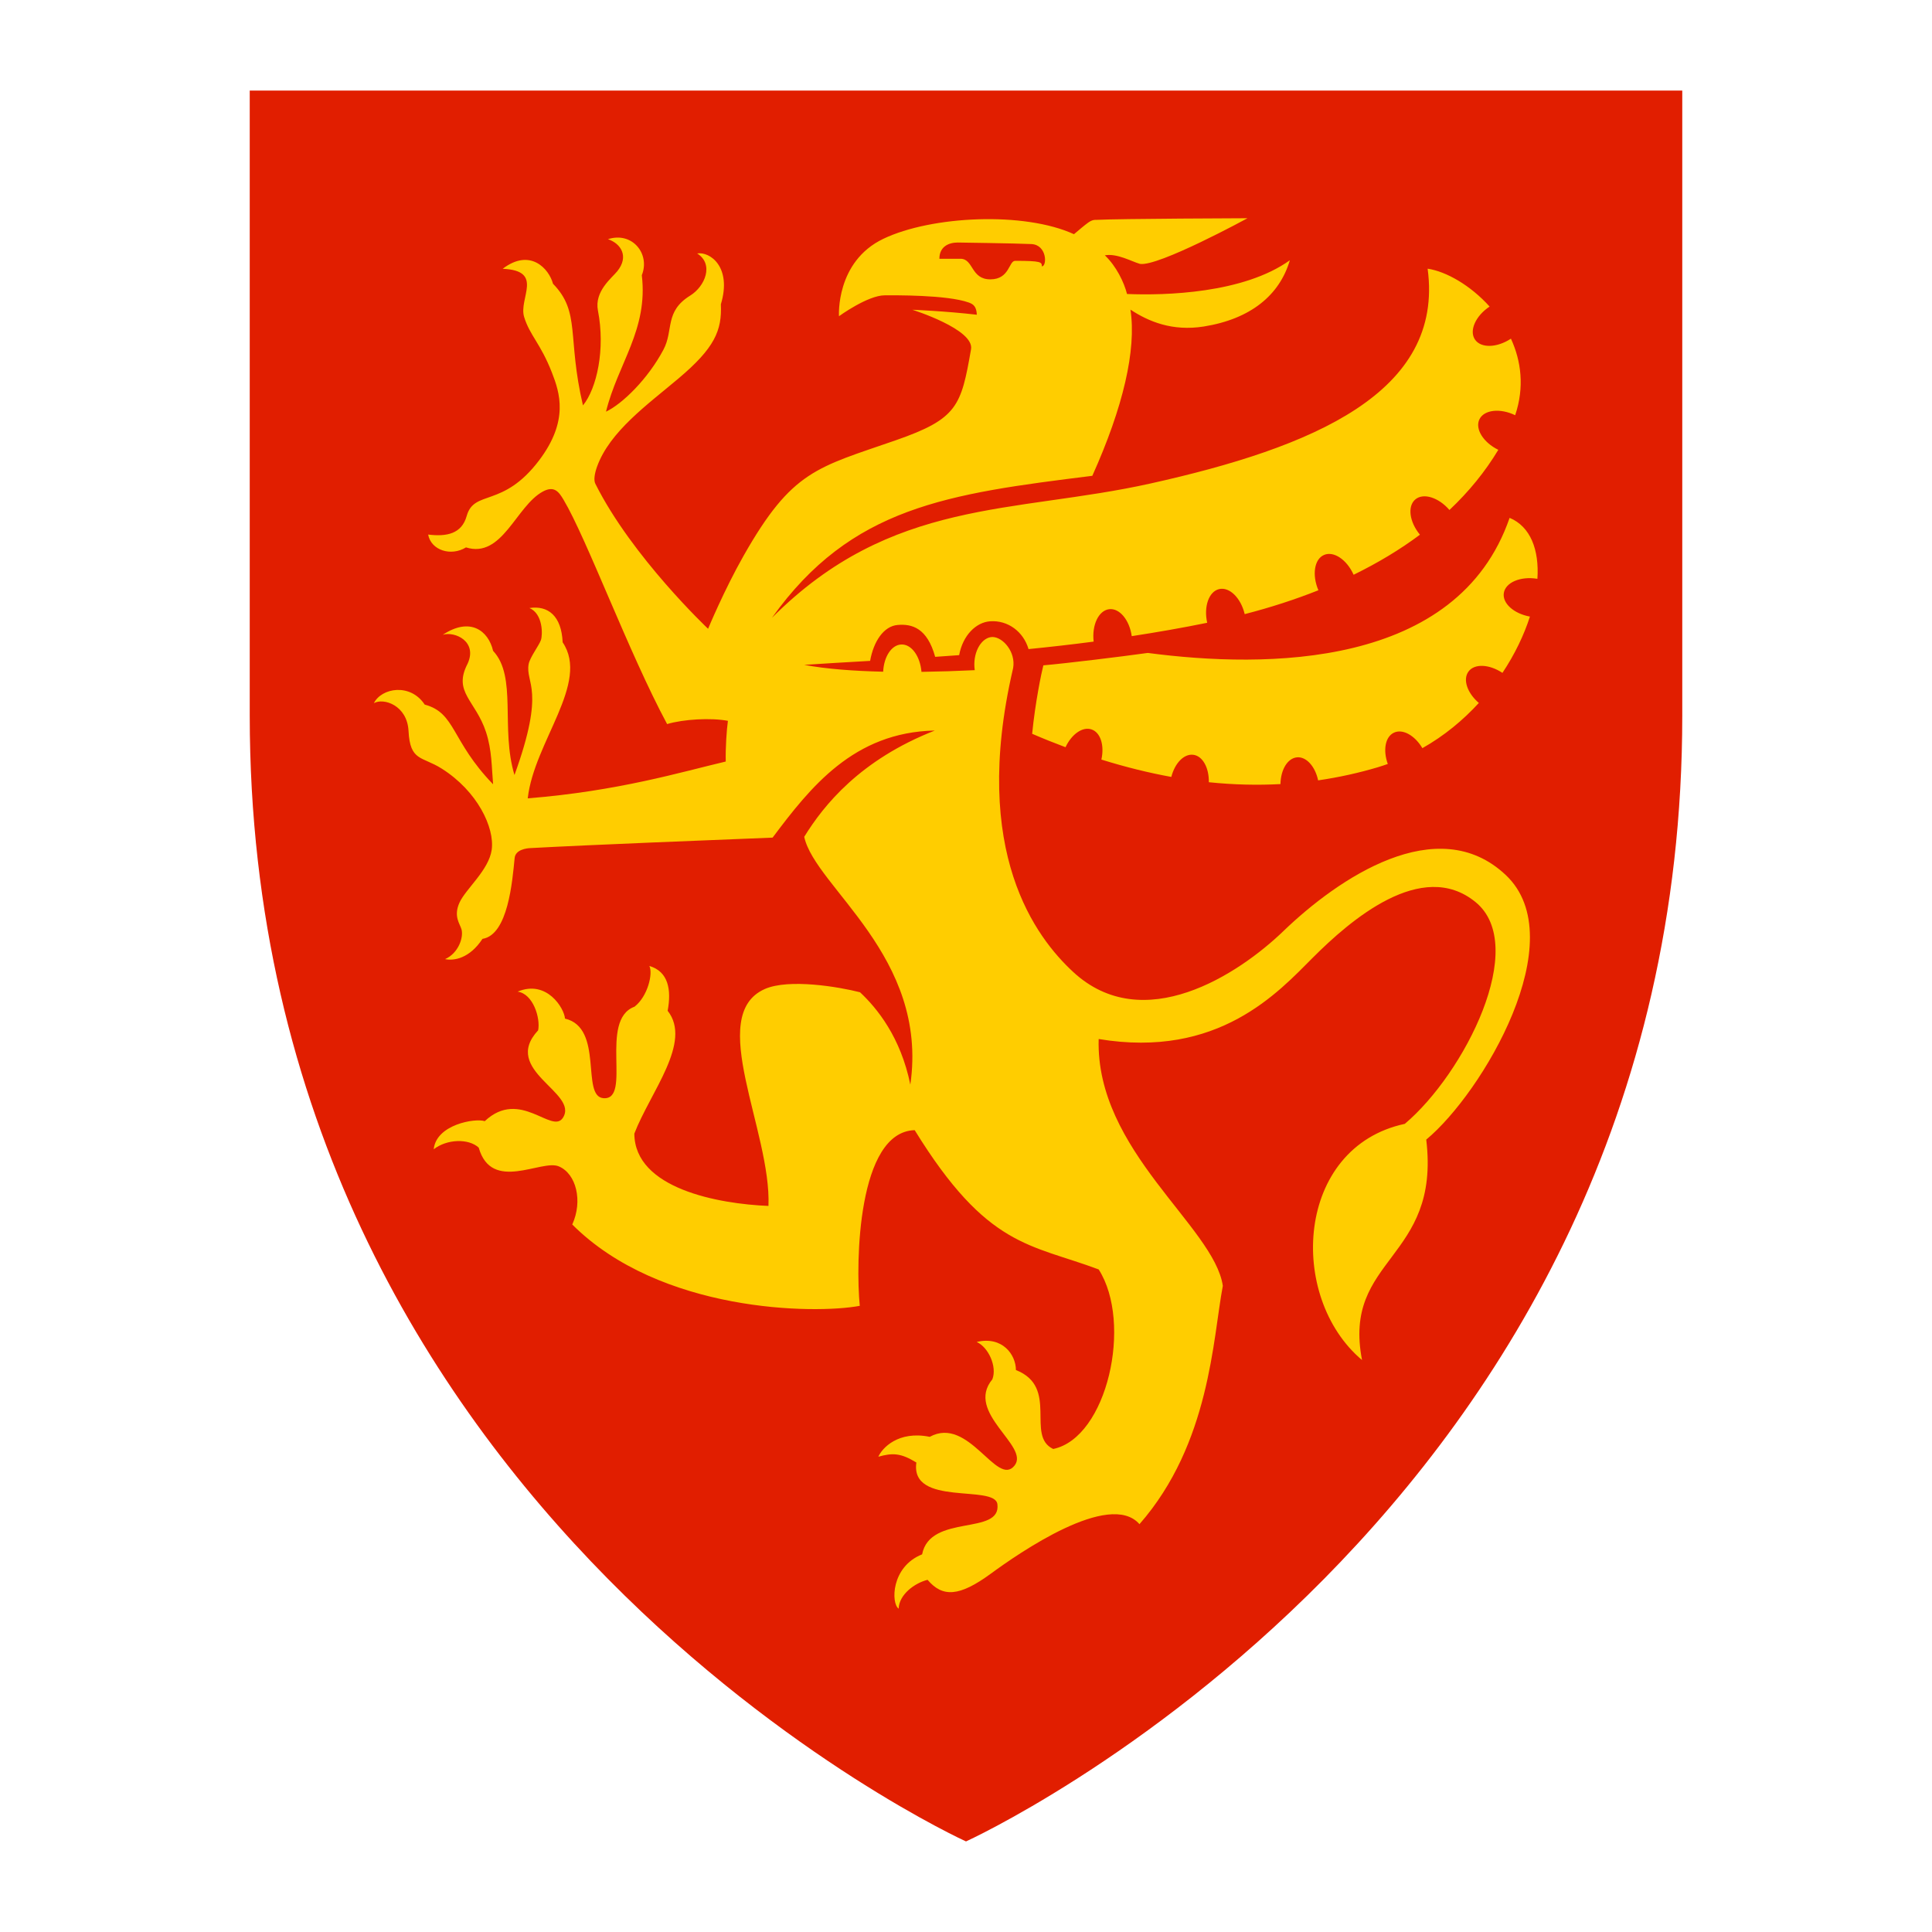
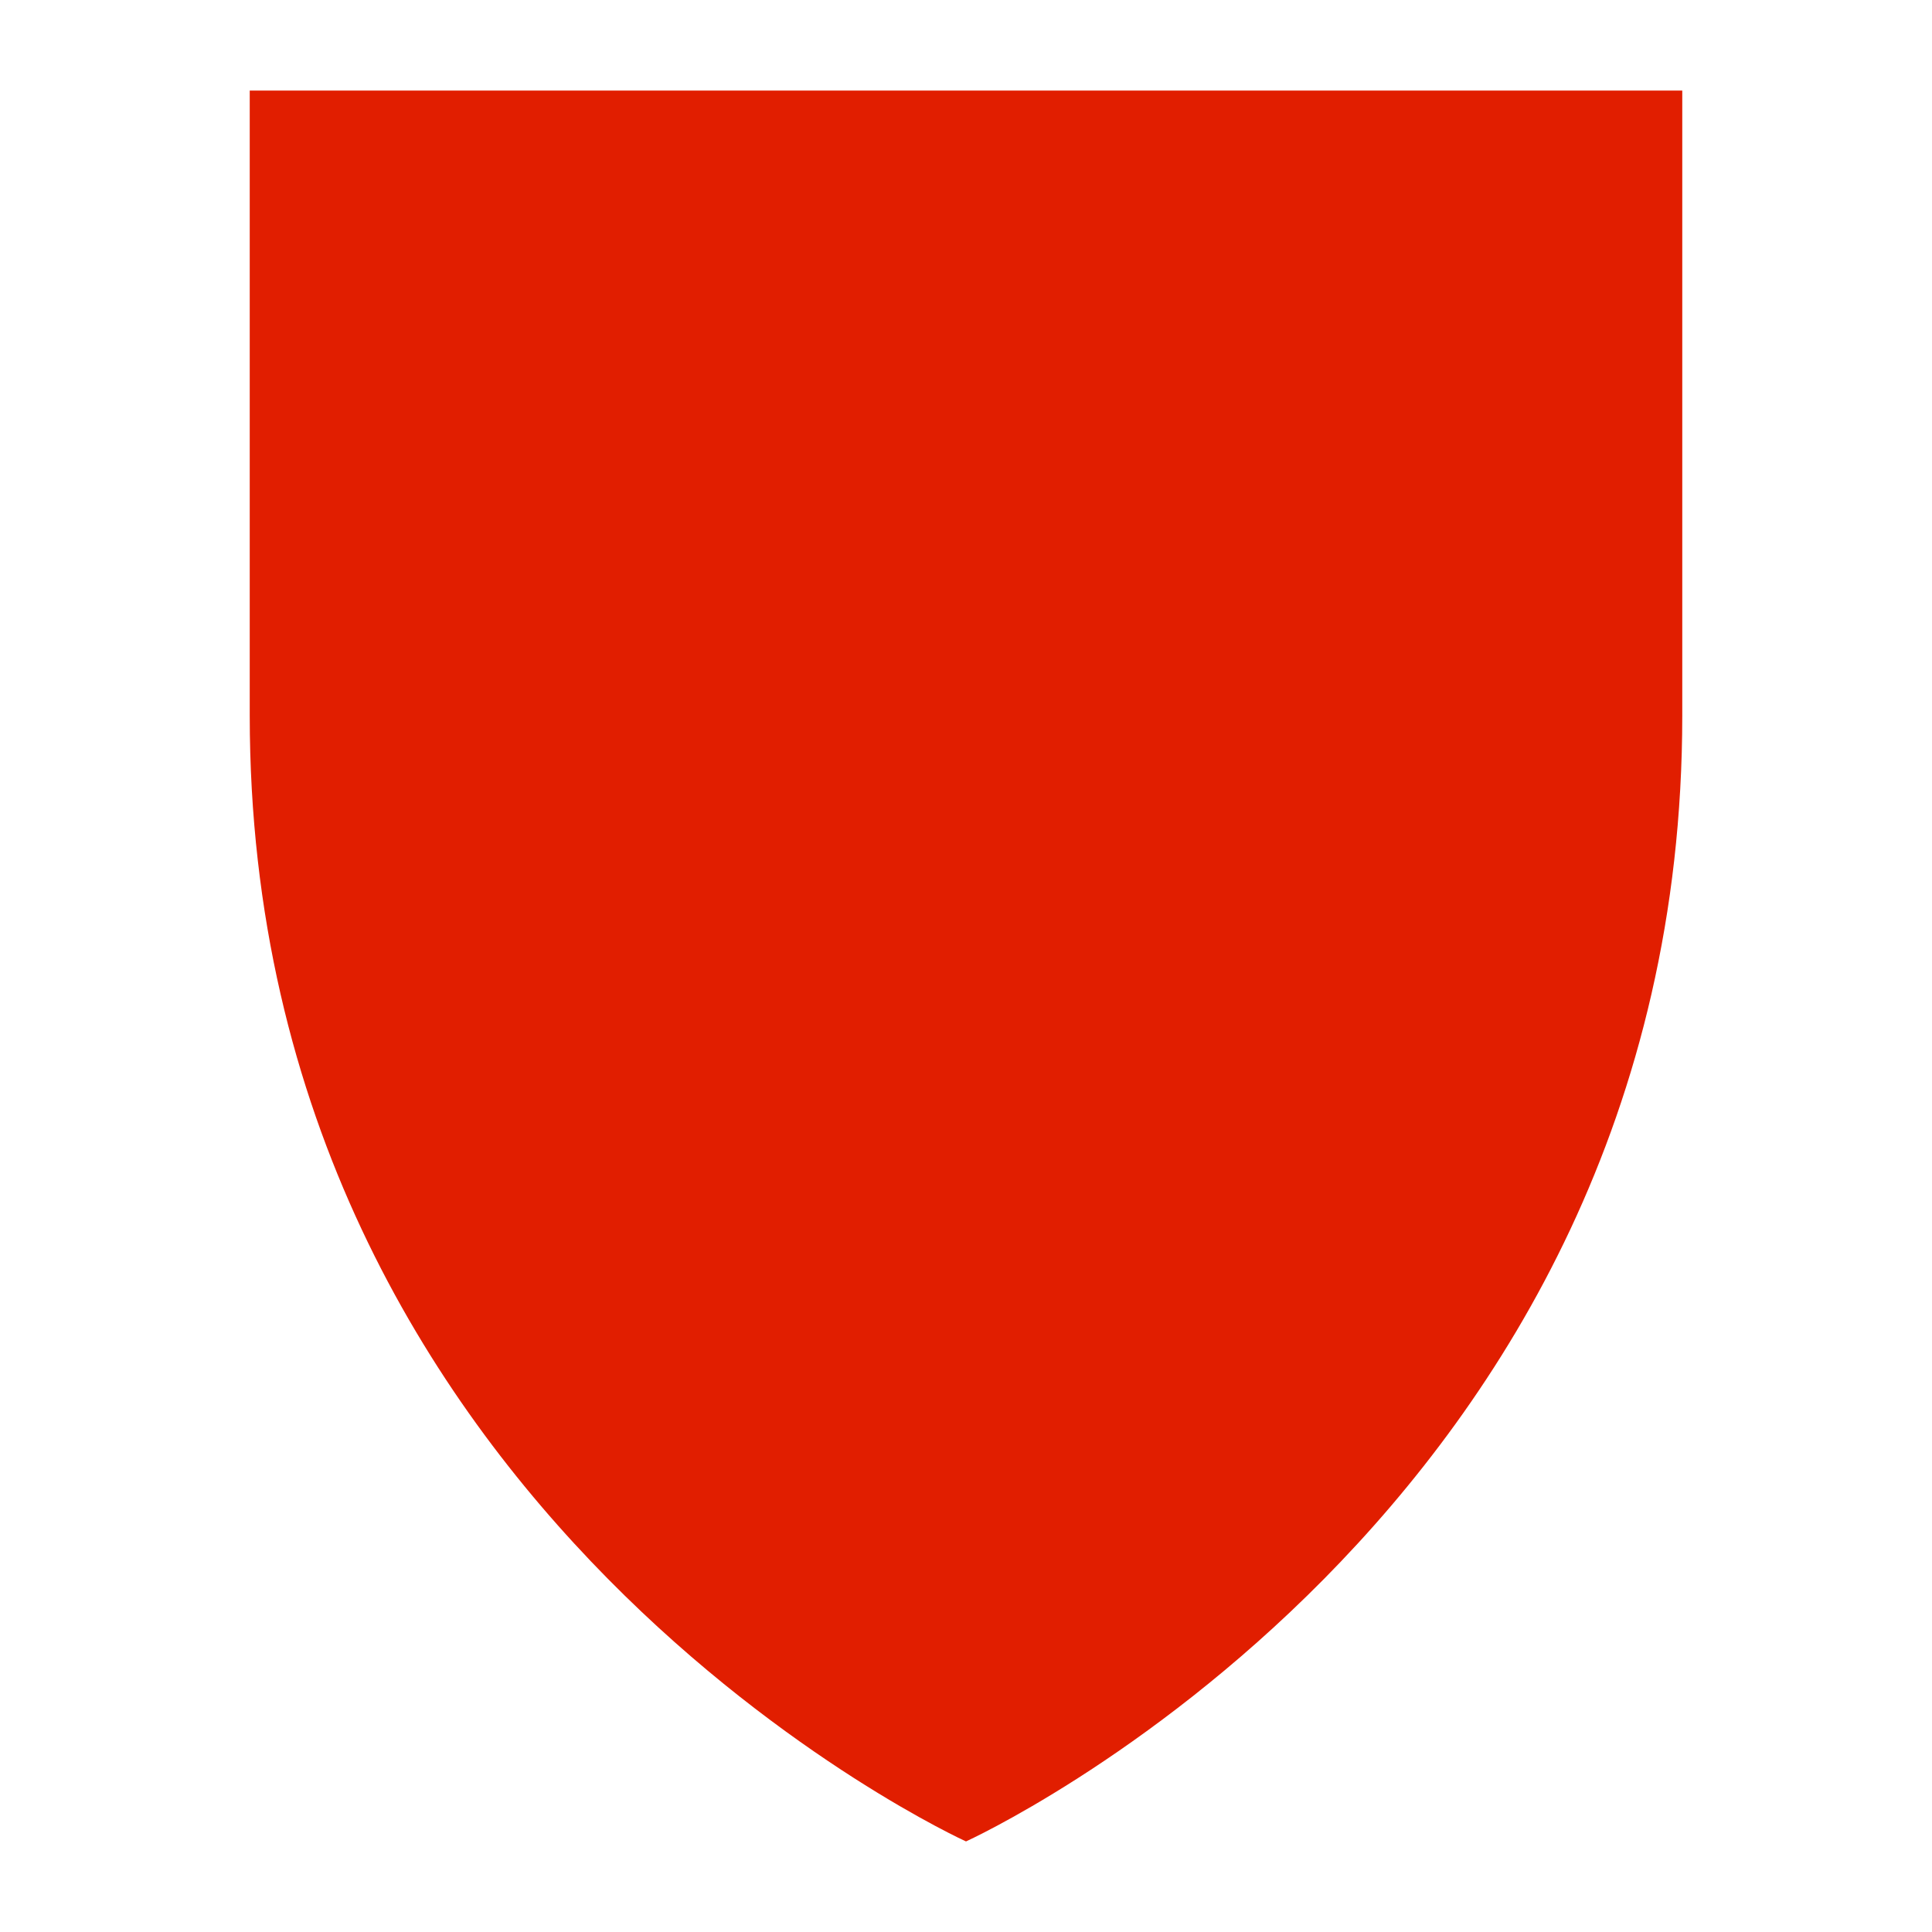
<svg xmlns="http://www.w3.org/2000/svg" id="Layer_1" viewBox="0 0 512 512">
  <defs>
    <style>.cls-1{clip-path:url(#clippath);}.cls-2{fill:none;}.cls-2,.cls-3,.cls-4{stroke-width:0px;}.cls-5{clip-path:url(#clippath-1);}.cls-3{fill:#e11e00;}.cls-4{fill:#ffcd00;}</style>
    <clipPath id="clippath">
      <rect class="cls-2" x="66.182" y="24" width="379.635" height="464" />
    </clipPath>
    <clipPath id="clippath-1">
      <rect class="cls-2" x="66.182" y="24.002" width="379.635" height="463.998" />
    </clipPath>
  </defs>
  <g class="cls-1">
    <g class="cls-5">
      <path class="cls-3" d="m66.182,24v165.633c0,212.23,189.818,298.365,189.818,298.365,0,0,189.818-86.135,189.818-298.365V24H66.182Z" />
-       <path class="cls-4" d="m400.062,137.235c-13.779,39.96-64.524,39.932-95.893,35.798-7.101.998-21.85,2.784-27.671,3.29-.492,1.898-2.151,9.814-2.967,18.138,2.995,1.294,5.948,2.475,8.844,3.557,1.617-3.459,4.528-5.526,6.904-4.71,2.39.816,3.431,4.246,2.601,7.986,6.454,2.011,12.626,3.529,18.532,4.598.928-3.656,3.36-6.187,5.835-5.863,2.489.323,4.176,3.459,4.106,7.269,6.679.689,13.006.815,18.982.492.07-3.796,1.856-6.833,4.359-7.087,2.489-.239,4.837,2.404,5.624,6.102,5.624-.816,10.897-2.011,15.86-3.487.886-.267,1.744-.562,2.601-.858-1.308-3.642-.689-7.185,1.603-8.282,2.32-1.125,5.554.703,7.565,4.092,5.751-3.248,10.756-7.382,14.96-11.98-3.065-2.629-4.303-6.215-2.742-8.324,1.589-2.165,5.512-1.954,8.999.352,3.262-4.907,5.709-10.011,7.283-14.918-4.274-.773-7.354-3.529-6.918-6.257.45-2.784,4.387-4.471,8.788-3.768.042,0,.084.014.113.014.506-7.705-1.842-13.85-7.368-16.156m-59.856,109.433c-12.078,11.656-37.289,28.065-55.82,10.897-9.744-9.027-27.193-31.58-15.987-80.117.042-.127.155-.591.183-1.209.225-4.218-3.375-7.79-5.99-7.396-2.77.422-4.893,4.387-4.274,8.76-4.682.225-9.435.38-14.117.45-.352-4.148-2.643-7.354-5.329-7.255-2.587.084-4.64,3.22-4.823,7.213-7.832-.183-15.073-.717-20.922-1.814,5.512-.366,11.361-.703,17.463-1.055.914-5.188,3.628-9.224,7.311-9.519,3.782-.323,7.818.787,9.927,8.45,2.095-.141,4.218-.295,6.355-.45.97-5.259,4.485-8.718,8.225-8.971,4.64-.323,8.788,2.686,10.166,7.368,5.638-.562,11.389-1.209,17.252-1.983-.506-4.415,1.322-8.254,4.12-8.591,2.742-.323,5.371,2.854,5.976,7.143,6.58-1.012,13.245-2.165,19.994-3.543-.956-4.317.45-8.296,3.178-8.928,2.728-.633,5.751,2.348,6.763,6.637,6.932-1.786,13.456-3.909,19.53-6.327-1.729-4.063-1.083-8.239,1.476-9.35,2.559-1.125,6.06,1.223,7.86,5.245,6.468-3.164,12.345-6.707,17.576-10.616-2.798-3.389-3.36-7.551-1.223-9.35,2.123-1.8,6.159-.548,9.041,2.798,5.174-4.879,9.505-10.208,12.95-15.945-3.979-1.94-6.229-5.554-5.006-8.085s5.47-3.023,9.477-1.083c2.503-7.438,1.589-14.384-1.125-20.289-3.726,2.461-7.986,2.559-9.547.211-1.561-2.348.183-6.257,3.895-8.718-5.062-5.624-11.487-9.294-16.423-10.039,4.429,32.874-30.483,47.37-73.452,56.931-36.304,8.071-68.545,3.768-100.308,35.587,21.006-29.443,46.498-32.845,84.898-37.626,8.155-18.124,11.727-33.366,10.11-44.038,4.795,3.15,11.08,5.793,19.432,4.471,12.444-1.997,20.093-8.324,22.806-17.562-12.247,8.802-33.099,9.364-43.152,8.943-.787-3.121-2.854-7.382-5.877-10.25,3.262-.576,7.129,1.659,9.28,2.264,4.738.872,28.529-12.092,28.529-12.092,0,0-34.041.113-40.129.436-.169,0-.928-.127-2.123.745-1.026.745-2.067,1.645-3.74,3.051-13.203-6.06-37.781-4.865-50.491,1.209-12.711,6.06-11.783,20.528-11.783,20.528,0,0,7.607-5.54,12.148-5.54,2.418,0,16.465-.169,22.258,1.912,1.265.45,2.039,1.125,2.123,3.234-8.169-.956-17.084-1.322-17.084-1.322,0,0,16.479,5.174,15.551,10.475-2.629,15.073-3.557,18.419-20.022,24.142-20.824,7.241-27.39,7.902-40.255,30.582-5.174,9.125-9.407,19.347-9.407,19.347,0,0-20.191-19.052-29.879-38.442-.464-.928-.225-2.615.45-4.513,3.36-9.336,13.329-16.409,21.625-23.411,9.533-8.043,11.516-12.683,11.192-19.629,2.981-9.871-2.882-14.032-6.285-13.47,4.528,2.84,2.095,8.732-1.842,11.164-6.862,4.246-4.345,9.167-7.087,14.328-4.12,7.79-10.925,14.398-15.228,16.437,3.164-12.809,11.206-21.695,9.491-36.164,2.278-5.666-2.545-11.628-8.971-9.547,3.403,1.139,5.666,4.542,2.461,8.507-1.448,1.786-6.102,5.301-5.118,10.405,1.997,10.208-.281,20.613-3.965,25.14-4.26-18.152-.562-24.676-7.944-32.241-1.04-3.965-6.046-9.547-13.329-3.965,11.066.478,4.162,7.846,5.68,12.767,1.504,4.907,4.345,6.988,7.368,14.75,2.067,5.301,4.542,12.753-3.403,23.256-9.646,12.739-17.21,7.649-19.193,14.75-1.322,4.724-5.315,5.512-10.208,4.907.759,4.162,6.046,5.863,10.025,3.403,9.631,3.023,13.259-10.953,20.36-14.792,3.037-1.659,4.26.098,5.484,2.137,6.187,10.391,17.252,40.48,27.46,59.476,4.303-1.294,11.614-1.715,16.113-.858-.337,2.362-.661,7.199-.576,10.784-11.966,2.812-28.36,7.818-52.474,9.758,1.687-15.017,16.535-30.582,9.252-41.352-.309-7.03-3.881-9.828-8.802-9.083,3.6,1.519,3.543,7.072,3.037,8.507-.52,1.448-2.925,4.584-3.248,6.355-.914,5.188,4.612,6.341-3.754,29.387-3.74-12.359.759-26.054-5.666-32.902-1.237-5.329-6.06-9.069-13.329-4.26,3.192-.984,9.266,1.772,6.58,7.649-3.965,7.579,2.109,9.702,4.879,18.152,1.575,4.837,1.476,9.294,1.87,13.822-11.164-11.53-9.871-18.926-18.124-21.119-3.782-5.751-11.431-4.471-13.47-.38,2.573-1.476,8.83.548,9.182,7.354.408,8.113,3.543,6.665,8.788,9.983,9.491,5.99,14.047,15.649,13.259,21.485-.745,5.413-6.876,10.391-8.535,14.018-1.673,3.684.127,5.624.534,7.129.562,2.095-.787,6.271-4.359,7.86,2.39.506,6.524-.211,9.913-5.371,6.777-1.04,7.916-15.312,8.521-21.414.225-2.292,3.304-2.587,4.049-2.629,16.606-.9,47.947-2.123,64.313-2.784,10.011-13.343,21.485-27.938,42.983-28.374-19.769,7.747-29.443,19.783-34.603,28.163,2.868,13.329,33.028,31.65,28.121,65.677-2.559-12.57-8.788-20.233-13.329-24.479-5.554-1.434-18.869-3.684-25.253-.858-15.678,6.974,1.786,37.682.984,57.48-13.301-.548-35.461-4.598-35.545-19.165,4.246-11.038,15.41-24.226,8.83-32.55,1.04-5.582.183-10.419-4.851-11.881,1.012,1.926-.394,8.057-3.937,10.799-9.533,3.501-.562,24.859-8.239,24.24-6.032-.478.211-18.63-10.18-21.091-.169-2.714-4.837-10.405-12.556-7.143,4.12.562,6.088,7.016,5.441,10.25-9.913,10.658,10.841,16.437,6.58,23.158-2.896,4.556-11.347-7.888-20.725.914-2.573-.858-12.879.9-13.526,7.452,3.487-2.728,9.238-2.911,11.923-.436,3.403,12.008,16.662,2.995,21.246,4.977,4.598,1.954,6.383,9.153,3.543,15.396,23.256,23.256,64.088,23.819,76.194,21.555-1.125-11.347-.591-46.133,14.553-46.555,19.263,31.243,30.61,30.104,48.762,36.909,9.069,14.187,2.264,44.614-12.05,47.581-7.396-3.459,1.645-16.381-9.885-20.922,0-4.063-3.6-9.069-10.405-7.438,3.093,1.35,5.47,6.524,4.162,9.899-7.368,8.886,10.053,17.674,5.863,22.877-4.682,5.807-12.106-13.301-22.455-7.635-8.366-1.701-12.64,3.009-13.625,5.273,3.768-1.055,5.92-1.012,10.081,1.533-1.701,11.769,20.782,5.737,21.47,11.038,1.069,8.422-17.829,2.432-19.952,13.301-8.239,3.262-8.254,13.006-6.215,14.398.112-3.768,4.26-6.805,7.663-7.649,3.979,4.682,8.38,4.513,16.802-1.659,7.241-5.301,31.439-22.173,39.355-13.09,18.715-21.372,19.432-49.156,22.089-63.16-2.278-15.692-33.759-35.826-32.902-65.41,31.763,5.287,47.637-12.444,56.748-21.555,9.871-9.871,28.866-26.378,43.11-14.75,14.257,11.614-2.925,45.444-18.729,58.787-28.951,6.201-31.2,45.851-11.333,62.598-5.287-27.235,20.866-26.49,17.013-58.422,14.876-12.331,39.102-53.121,21.077-70.12-18.152-17.112-44.544,1.04-58.843,14.778m-85.559-178.091h-5.695c0-3.248,2.503-4.303,4.851-4.303,0,0,15.382.211,19.544.408,4.162.211,4.176,5.905,2.756,5.905,0-1.111-.07-1.462-7.058-1.462-1.744,0-1.434,4.907-6.594,4.907s-4.415-5.315-7.804-5.456" />
    </g>
  </g>
</svg>